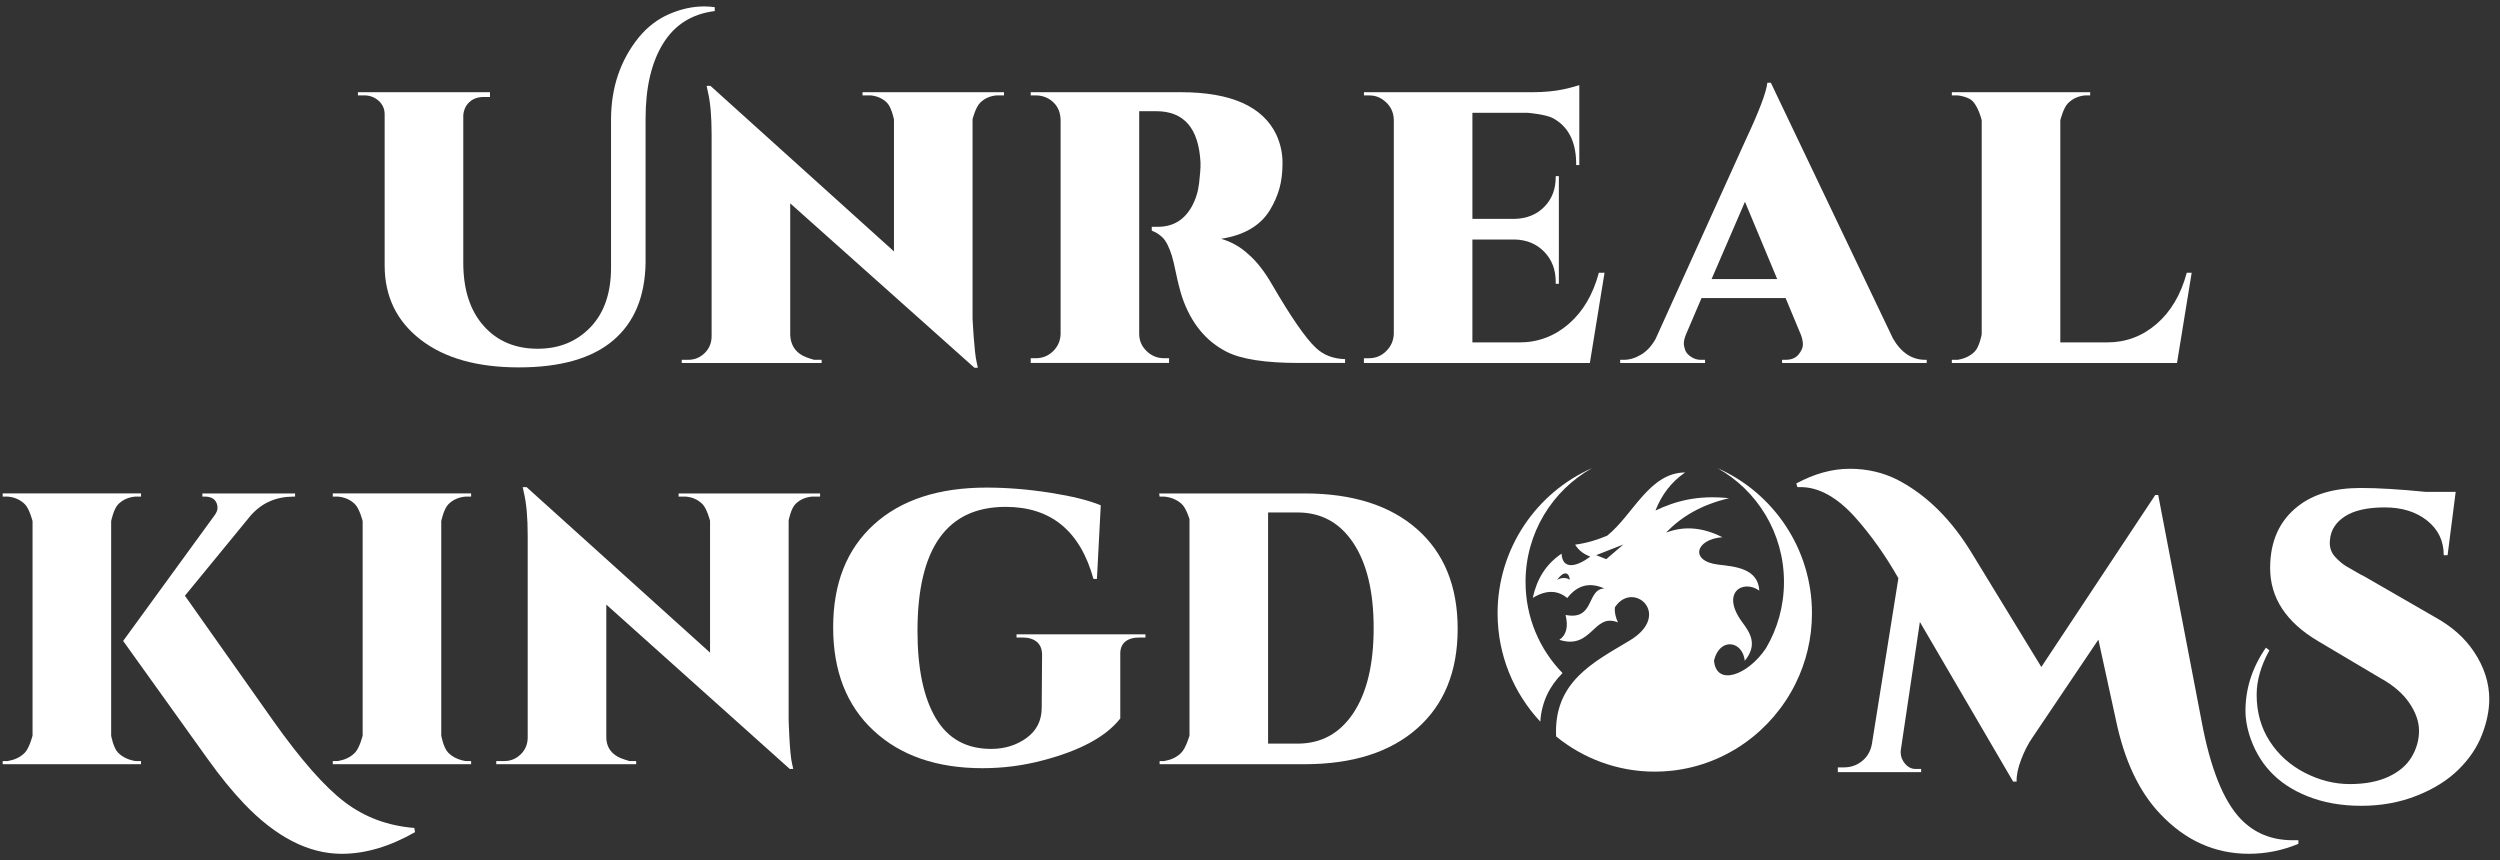
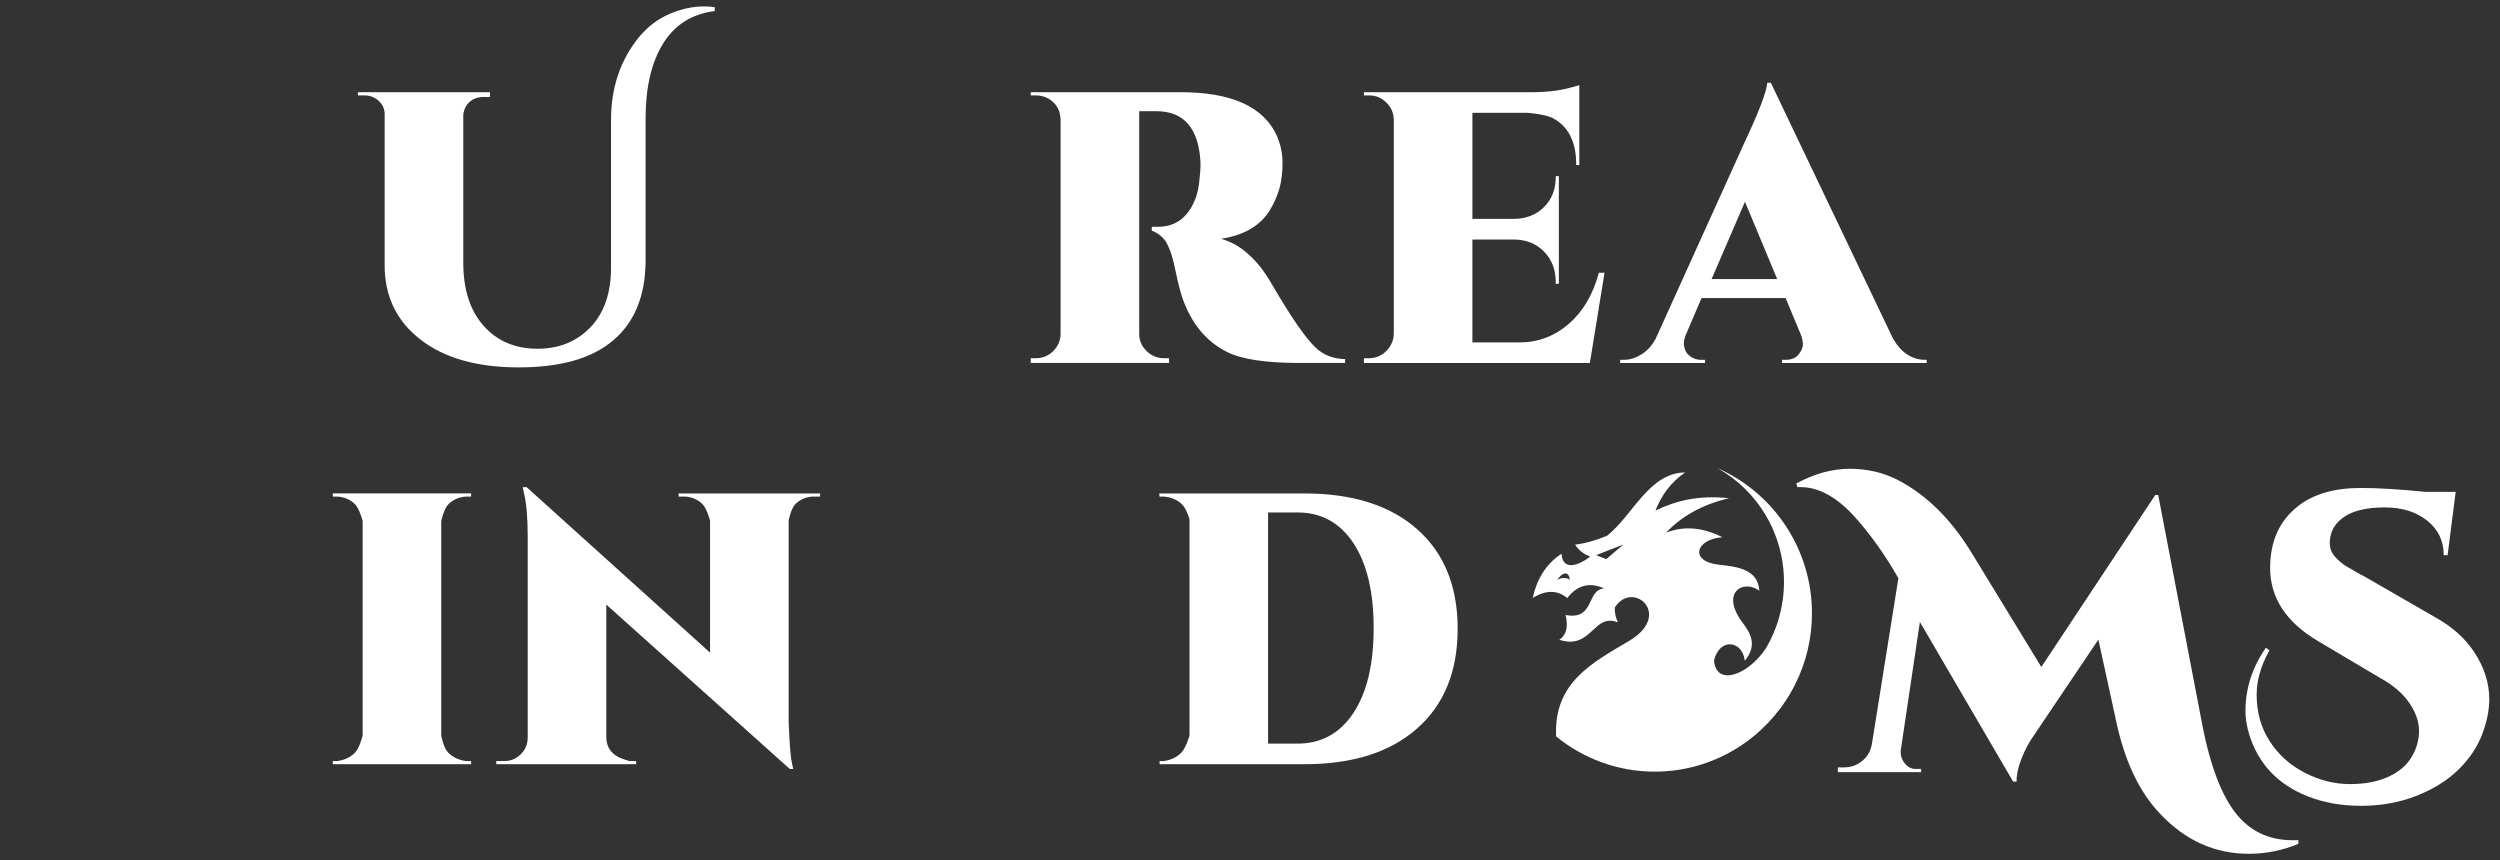
<svg xmlns="http://www.w3.org/2000/svg" width="186" height="64" viewBox="0 0 186 64" fill="none">
  <rect x="0" y="0" width="186" height="64" fill="#333333" stroke="none" />
  <path d="M52.374 0.477C52.642 0.477 52.909 0.496 53.177 0.535V0.823C51.48 1.033 50.199 1.839 49.332 3.244C48.464 4.65 48.031 6.51 48.031 8.827V19.543C47.993 22.073 47.186 24.004 45.608 25.336C44.031 26.669 41.694 27.334 38.597 27.334C35.5 27.334 33.063 26.644 31.284 25.264C29.505 23.885 28.618 22.044 28.618 19.745V8.506C28.618 8.103 28.469 7.768 28.173 7.5C27.876 7.231 27.518 7.097 27.099 7.097H26.631V6.861H36.455V7.215H35.994C35.398 7.215 34.956 7.444 34.669 7.903C34.553 8.113 34.486 8.333 34.468 8.562V19.549C34.468 21.538 34.972 23.102 35.98 24.239C36.988 25.377 38.328 25.946 39.999 25.946C40.018 25.946 39.956 25.946 39.965 25.946H40.009C41.596 25.946 42.902 25.415 43.925 24.351C44.949 23.287 45.461 21.808 45.461 19.91V8.9C45.461 6.524 46.15 4.484 47.527 2.778C48.178 1.992 48.938 1.412 49.809 1.039C50.679 0.666 51.535 0.478 52.377 0.478L52.374 0.477Z" fill="white" />
-   <path d="M74.151 7.096C73.675 7.139 73.267 7.306 72.924 7.642C72.582 7.978 72.358 8.864 72.358 8.864V23.696C72.358 23.696 72.478 26.207 72.668 26.974L72.754 27.359H72.496L58.792 15.13V24.932C58.828 25.622 59.123 26.13 59.712 26.455C59.979 26.608 60.569 26.77 60.569 26.77H61.131V27.005H50.722V26.77H51.205C51.68 26.77 52.088 26.601 52.431 26.264C52.773 25.927 52.944 25.508 52.944 25.007V10.003C52.944 8.654 52.85 7.585 52.659 6.794L52.574 6.389H52.859L66.511 18.705V8.892C66.511 8.892 66.333 7.977 65.99 7.642C65.648 7.308 65.238 7.139 64.763 7.096H64.172V6.86H74.697V7.096H74.151Z" fill="white" />
  <path d="M94.962 10.025C95.266 10.697 95.42 11.392 95.42 12.112C95.42 12.832 95.344 13.464 95.192 14.011C95.04 14.558 94.801 15.101 94.477 15.637C93.773 16.788 92.564 17.498 90.85 17.767C91.593 17.978 92.26 18.352 92.849 18.89C93.477 19.427 94.068 20.175 94.62 21.134C96.048 23.59 97.142 25.172 97.904 25.883C98.474 26.42 99.198 26.698 100.074 26.717V27.004H96.652C94.139 27.004 92.34 26.726 91.257 26.169C89.71 25.382 88.609 24.03 87.951 22.11C87.777 21.554 87.627 20.969 87.502 20.355C87.376 19.741 87.27 19.295 87.183 19.017C87.096 18.739 86.995 18.48 86.879 18.239C86.763 18 86.637 17.813 86.502 17.678C86.271 17.449 85.999 17.276 85.691 17.16V16.873H86.155C87.276 16.873 88.117 16.365 88.679 15.347C88.969 14.81 89.148 14.229 89.215 13.606C89.283 12.982 89.317 12.594 89.317 12.441V12.075C89.183 9.54 88.086 8.273 86.026 8.273H84.756V24.837C84.756 25.336 84.939 25.764 85.305 26.118C85.669 26.474 86.103 26.651 86.604 26.651H86.978V27.004H76.686V26.651H77.062C77.562 26.651 77.989 26.479 78.346 26.134C78.702 25.788 78.89 25.367 78.909 24.868V8.908C78.889 8.198 78.581 7.67 77.985 7.325C77.696 7.172 77.388 7.096 77.061 7.096H76.685V6.86H87.852C91.584 6.86 93.954 7.916 94.963 10.025H94.962Z" fill="white" />
  <path d="M101.853 26.652C102.354 26.652 102.78 26.475 103.137 26.119C103.493 25.765 103.681 25.338 103.7 24.84V8.908C103.68 8.294 103.42 7.805 102.921 7.441C102.613 7.211 102.258 7.096 101.853 7.096H101.478V6.86H114.112C114.929 6.852 115.657 6.785 116.295 6.65C116.933 6.516 117.5 6.335 117.5 6.335V12.28H117.266V12.027C117.221 10.494 116.671 9.421 115.567 8.807C115.033 8.501 113.654 8.393 113.654 8.393H109.547V16.286H112.66C113.575 16.267 114.318 15.97 114.888 15.395C115.459 14.82 115.746 14.079 115.746 13.175V13.106H115.979V21.117H115.746V20.972C115.746 20.067 115.46 19.318 114.888 18.73C114.318 18.143 113.584 17.839 112.688 17.819H109.546V25.476H113.043C114.426 25.476 115.648 25.018 116.71 24.101C117.771 23.185 118.52 21.916 118.956 20.293H119.377L118.285 27.008H101.475V26.654H101.851L101.853 26.652Z" fill="white" />
  <path d="M143.243 26.77H143.346V27.006H132.586V26.77H132.85C133.278 26.77 133.599 26.638 133.814 26.373C134.028 26.108 134.136 25.863 134.136 25.637C134.136 25.41 134.087 25.17 133.99 24.916L132.85 22.176H126.593L125.423 24.916C125.325 25.171 125.277 25.377 125.277 25.534C125.277 25.691 125.311 25.863 125.379 26.05C125.447 26.237 125.593 26.403 125.817 26.551C126.041 26.698 126.28 26.771 126.534 26.771H126.856V27.007H120.541V26.771H120.799C121.239 26.771 121.674 26.641 122.103 26.381C122.533 26.121 122.891 25.732 123.178 25.211L129.857 10.457C130.87 8.301 131.415 6.867 131.491 6.154H131.749L140.836 25.183C141.448 26.242 142.25 26.771 143.244 26.771L143.243 26.77ZM127.344 20.762H132.223L129.825 15.012L127.342 20.762H127.344Z" fill="white" />
-   <path d="M145.651 26.77C146.146 26.686 146.569 26.508 146.921 26.154C147.273 25.799 147.439 24.874 147.439 24.874V8.95C147.439 8.95 147.154 7.714 146.564 7.369C146.279 7.216 145.975 7.139 145.651 7.096H145.217V6.86H155.509V7.096H155.153C154.658 7.139 154.23 7.316 153.869 7.67C153.508 8.025 153.287 8.95 153.287 8.95V25.474H156.783C158.167 25.474 159.389 25.016 160.451 24.099C161.512 23.183 162.26 21.914 162.696 20.29H163.061L161.969 27.006H145.216V26.77H145.65H145.651Z" fill="white" />
-   <path d="M0.572 56.622C1.067 56.538 1.49 56.36 1.842 56.005C2.194 55.651 2.422 54.726 2.422 54.726V38.772C2.422 38.772 2.194 37.852 1.842 37.507C1.49 37.162 1.067 36.99 0.572 36.946H0.2V36.711H10.492V36.946H10.074C9.579 36.99 9.156 37.162 8.804 37.507C8.452 37.852 8.27 38.772 8.27 38.772V54.726C8.27 54.726 8.429 55.651 8.79 56.005C9.151 56.36 9.579 56.537 10.074 56.622H10.492V56.857H0.2V56.622H0.572ZM30.877 61.914C28.994 62.987 27.177 63.523 25.427 63.523C22.954 63.523 20.528 62.276 18.151 59.786C17.276 58.866 16.372 57.755 15.44 56.452L9.162 47.685L15.982 38.314C16.116 38.123 16.182 37.95 16.182 37.797C16.182 37.644 16.154 37.509 16.097 37.394C15.964 37.106 15.697 36.963 15.298 36.949H15.055V36.713H21.955V36.949H21.776C20.501 36.963 19.455 37.433 18.637 38.372L13.758 44.322L20.293 53.579C22.367 56.511 24.15 58.542 25.644 59.673C27.137 60.804 28.863 61.445 30.823 61.599L30.881 61.915L30.877 61.914Z" fill="white" />
  <path d="M25.135 56.622C25.63 56.538 26.053 56.36 26.405 56.005C26.757 55.651 26.982 54.726 26.982 54.726V38.772C26.982 38.772 26.757 37.852 26.405 37.507C26.053 37.162 25.63 36.99 25.135 36.946H24.759V36.711H35.051V36.946H34.638C34.144 36.99 33.72 37.162 33.368 37.507C33.016 37.852 32.829 38.772 32.829 38.772V54.726C32.829 54.726 32.992 55.651 33.354 56.005C33.715 56.36 34.144 56.537 34.638 56.622H35.051V56.857H24.759V56.622H25.135Z" fill="white" />
  <path d="M60.414 36.947C59.938 36.991 59.53 37.158 59.187 37.494C58.845 37.83 58.675 38.716 58.675 38.716V53.548C58.675 53.548 58.74 56.059 58.931 56.825L59.017 57.211H58.759L45.109 44.982V54.784C45.091 55.474 45.386 55.982 45.975 56.307C46.242 56.46 46.831 56.622 46.831 56.622H47.331V56.857H36.922V56.622H37.522C37.997 56.622 38.405 56.453 38.748 56.116C39.089 55.779 39.261 55.36 39.261 54.859V39.855C39.261 38.506 39.167 37.436 38.976 36.646L38.891 36.241H39.176L52.828 48.556V38.744C52.828 38.744 52.596 37.829 52.253 37.494C51.911 37.16 51.501 36.991 51.026 36.947H50.489V36.712H61.014V36.947H60.414Z" fill="white" />
-   <path d="M73.111 57.154C69.707 57.154 67.002 56.222 64.996 54.358C62.989 52.495 61.987 49.932 61.987 46.673C61.987 43.413 62.995 40.866 65.01 39.03C67.025 37.195 69.822 36.277 73.397 36.277C74.937 36.277 76.525 36.407 78.16 36.665C79.795 36.923 81.041 37.234 81.897 37.597L81.611 43.074H81.354C80.365 39.499 78.188 37.711 74.822 37.711C70.448 37.711 68.261 40.789 68.261 46.945C68.261 49.737 68.713 51.896 69.617 53.425C70.52 54.955 71.894 55.719 73.738 55.719C74.746 55.719 75.626 55.447 76.377 54.902C77.127 54.357 77.503 53.607 77.503 52.65L77.531 48.721C77.531 48.301 77.402 47.98 77.146 47.761C76.889 47.542 76.533 47.431 76.076 47.431H75.63V47.196H85.22V47.431H84.776C84.3 47.431 83.939 47.542 83.692 47.761C83.444 47.981 83.331 48.302 83.349 48.721V53.454C82.284 54.811 80.354 55.853 77.559 56.579C76.114 56.961 74.631 57.153 73.109 57.153L73.111 57.154Z" fill="white" />
  <path d="M105.436 39.374C107.446 41.15 108.45 43.619 108.45 46.785C108.45 49.95 107.446 52.421 105.436 54.195C103.427 55.97 100.632 56.857 97.051 56.857H86.275V56.622H86.615C87.109 56.538 87.532 56.36 87.885 56.005C88.237 55.651 88.499 54.726 88.499 54.726V38.629C88.499 38.629 88.256 37.78 87.885 37.465C87.513 37.149 87.09 36.99 86.615 36.947H86.272L86.244 36.712H97.052C100.633 36.712 103.427 37.599 105.438 39.374H105.436ZM94.345 38.126V55.326H96.537C98.301 55.326 99.686 54.566 100.692 53.047C101.698 51.528 102.2 49.421 102.2 46.726C102.2 44.03 101.698 41.924 100.692 40.405C99.686 38.885 98.301 38.127 96.537 38.127H94.345V38.126Z" fill="white" />
  <path d="M133.64 35.97C134.991 35.242 136.318 34.877 137.621 34.877C138.924 34.877 140.118 35.156 141.202 35.712C143.37 36.843 145.225 38.692 146.767 41.259L151.875 49.624L160.35 36.83H160.571L163.809 53.711C164.458 57.173 165.423 59.578 166.702 60.925C167.714 61.983 169.004 62.512 170.569 62.512H170.999V62.78C169.818 63.274 168.59 63.522 167.315 63.522C164.783 63.522 162.583 62.532 160.718 60.552C159.156 58.914 158.062 56.602 157.434 53.613L156.12 47.587L151.236 54.84C150.913 55.297 150.627 55.85 150.379 56.497C150.131 57.145 150.018 57.696 150.037 58.153H149.779L142.839 46.273L141.411 55.869V55.983C141.411 56.288 141.521 56.569 141.74 56.825C141.959 57.082 142.221 57.211 142.526 57.211H142.933V57.446H136.735V57.093H137.191C137.704 57.093 138.156 56.935 138.545 56.619C138.934 56.304 139.177 55.877 139.272 55.341L141.24 43.019C140.27 41.316 139.196 39.802 138.018 38.481C136.668 36.987 135.318 36.241 133.969 36.241H133.729L133.644 35.97H133.64Z" fill="white" />
  <path d="M185.2 52.032C185.2 52.861 185.017 53.742 184.655 54.677C184.291 55.612 183.708 56.474 182.904 57.264C182.101 58.054 181.068 58.7 179.805 59.2C178.542 59.701 177.164 59.952 175.672 59.952C174.18 59.952 172.841 59.711 171.654 59.23C169.434 58.343 167.99 56.792 167.321 54.575C167.149 53.978 167.062 53.418 167.062 52.899C167.062 51.222 167.569 49.651 168.584 48.187L168.842 48.389C168.211 49.526 167.895 50.625 167.895 51.684C167.895 52.995 168.22 54.151 168.87 55.154C169.52 56.156 170.392 56.936 171.482 57.496C172.572 58.054 173.686 58.335 174.825 58.335C175.964 58.335 176.925 58.151 177.709 57.786C178.494 57.419 179.067 56.928 179.431 56.311C179.795 55.694 179.976 55.049 179.976 54.374C179.976 53.699 179.736 53.011 179.259 52.306C178.781 51.603 178.072 50.99 177.135 50.471L172.457 47.695C170.084 46.289 168.898 44.477 168.898 42.261C168.898 40.276 169.587 38.744 170.965 37.664C172.113 36.758 173.672 36.305 175.643 36.305C176.906 36.305 178.513 36.402 180.465 36.594H182.703L182.101 41.306H181.814C181.814 40.246 181.403 39.388 180.58 38.733C179.757 38.078 178.705 37.751 177.424 37.751C176.143 37.751 175.156 37.972 174.467 38.415C173.779 38.859 173.406 39.446 173.348 40.179C173.291 40.681 173.424 41.104 173.751 41.451C174.037 41.76 174.325 41.996 174.611 42.159C174.898 42.323 175.156 42.473 175.387 42.607C175.616 42.742 175.778 42.828 175.874 42.867L181.241 45.961C182.447 46.636 183.384 47.474 184.054 48.476C184.819 49.613 185.202 50.8 185.202 52.032H185.2Z" fill="white" />
  <path d="M127.78 34.829C130.732 36.482 132.728 39.655 132.728 43.296C132.728 45.1 132.239 46.788 131.385 48.234C131.385 48.235 131.384 48.235 131.383 48.236C130.032 50.253 127.685 51.088 127.522 49.142C127.945 47.397 129.653 47.666 129.811 49.161C130.809 47.945 130.189 47.063 129.624 46.293C127.982 44.068 129.693 43.079 130.892 43.944C130.801 42.262 129.032 42.152 127.839 42.007C125.679 41.751 126.149 40.108 128.147 39.97C126.73 39.253 125.334 39.096 123.961 39.626C125.074 38.45 126.573 37.552 128.646 37.066C126.255 36.813 124.607 37.301 123.166 37.985C123.612 36.845 124.315 35.875 125.376 35.15C122.71 35.17 121.516 38.282 119.584 39.848H119.585C118.866 40.157 118.088 40.403 117.189 40.523C117.458 40.968 117.859 41.233 118.315 41.417C117.253 42.202 116.248 42.388 116.179 41.192C114.933 42.032 114.322 43.182 114.037 44.483C115.121 43.828 115.936 43.95 116.607 44.492C117.374 43.5 118.301 43.307 119.364 43.783C118.638 43.805 118.494 44.501 118.173 45.07C117.897 45.558 117.492 45.953 116.479 45.752C116.695 46.639 116.531 47.249 116.017 47.602C118.446 48.381 118.544 45.564 120.373 46.306C120.183 45.892 120.115 45.515 120.146 45.189C121.482 43.117 124.476 45.721 121.242 47.66C118.576 49.261 115.579 50.714 115.776 54.79C117.785 56.428 120.338 57.41 123.113 57.41C123.551 57.41 123.984 57.386 124.408 57.338C128.43 56.889 131.847 54.373 133.583 50.871C134.369 49.291 134.81 47.51 134.81 45.629C134.81 40.808 131.912 36.649 127.78 34.829ZM115.847 43.147C116.313 42.483 116.729 42.517 116.797 43.143C116.62 42.991 116.211 42.924 115.847 43.147ZM119.507 41.602L118.755 41.303L120.78 40.509L119.506 41.601L119.507 41.602Z" fill="white" />
-   <path d="M113.5 43.296C113.5 39.656 115.495 36.483 118.445 34.83C114.315 36.652 111.42 40.81 111.42 45.629C111.42 48.744 112.629 51.582 114.599 53.692C114.695 52.224 115.287 51.041 116.253 50.077C114.549 48.33 113.5 45.939 113.5 43.295V43.296Z" fill="white" />
</svg>